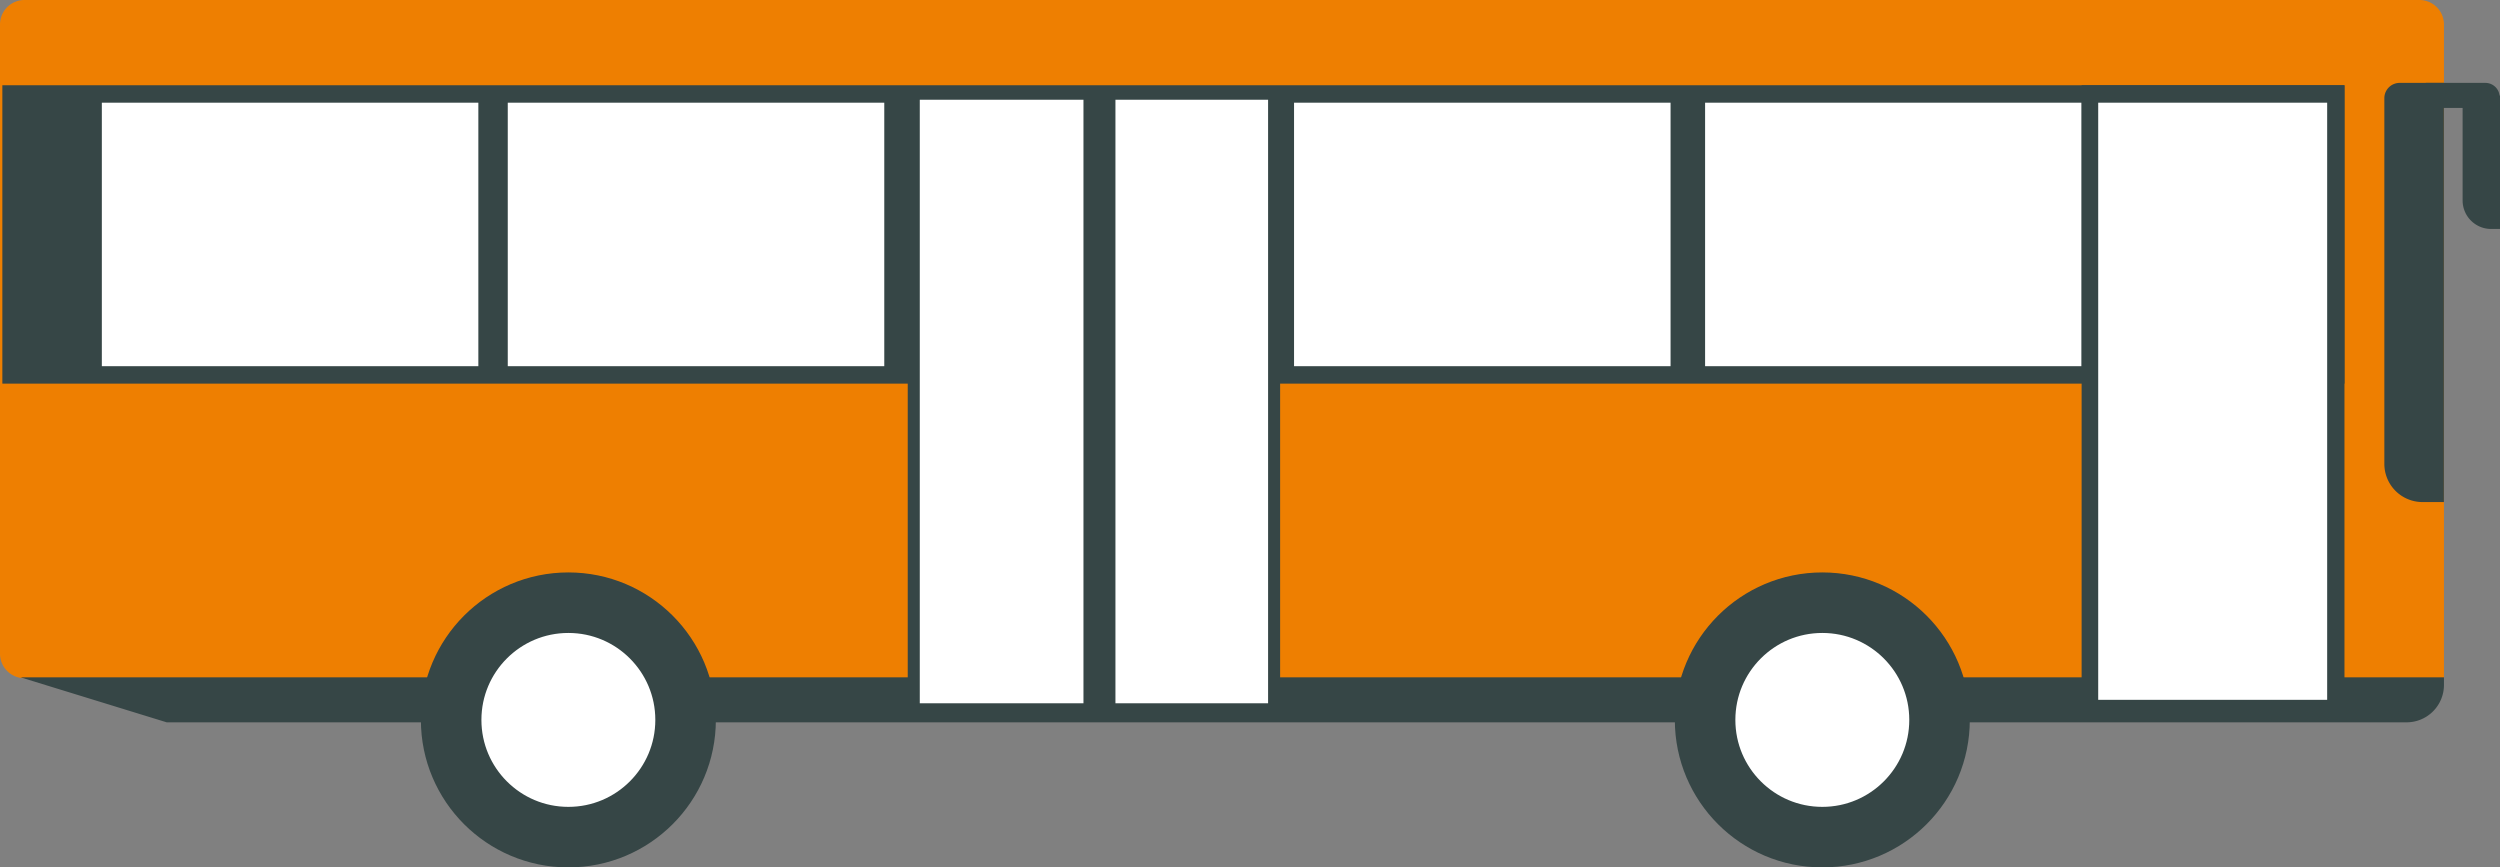
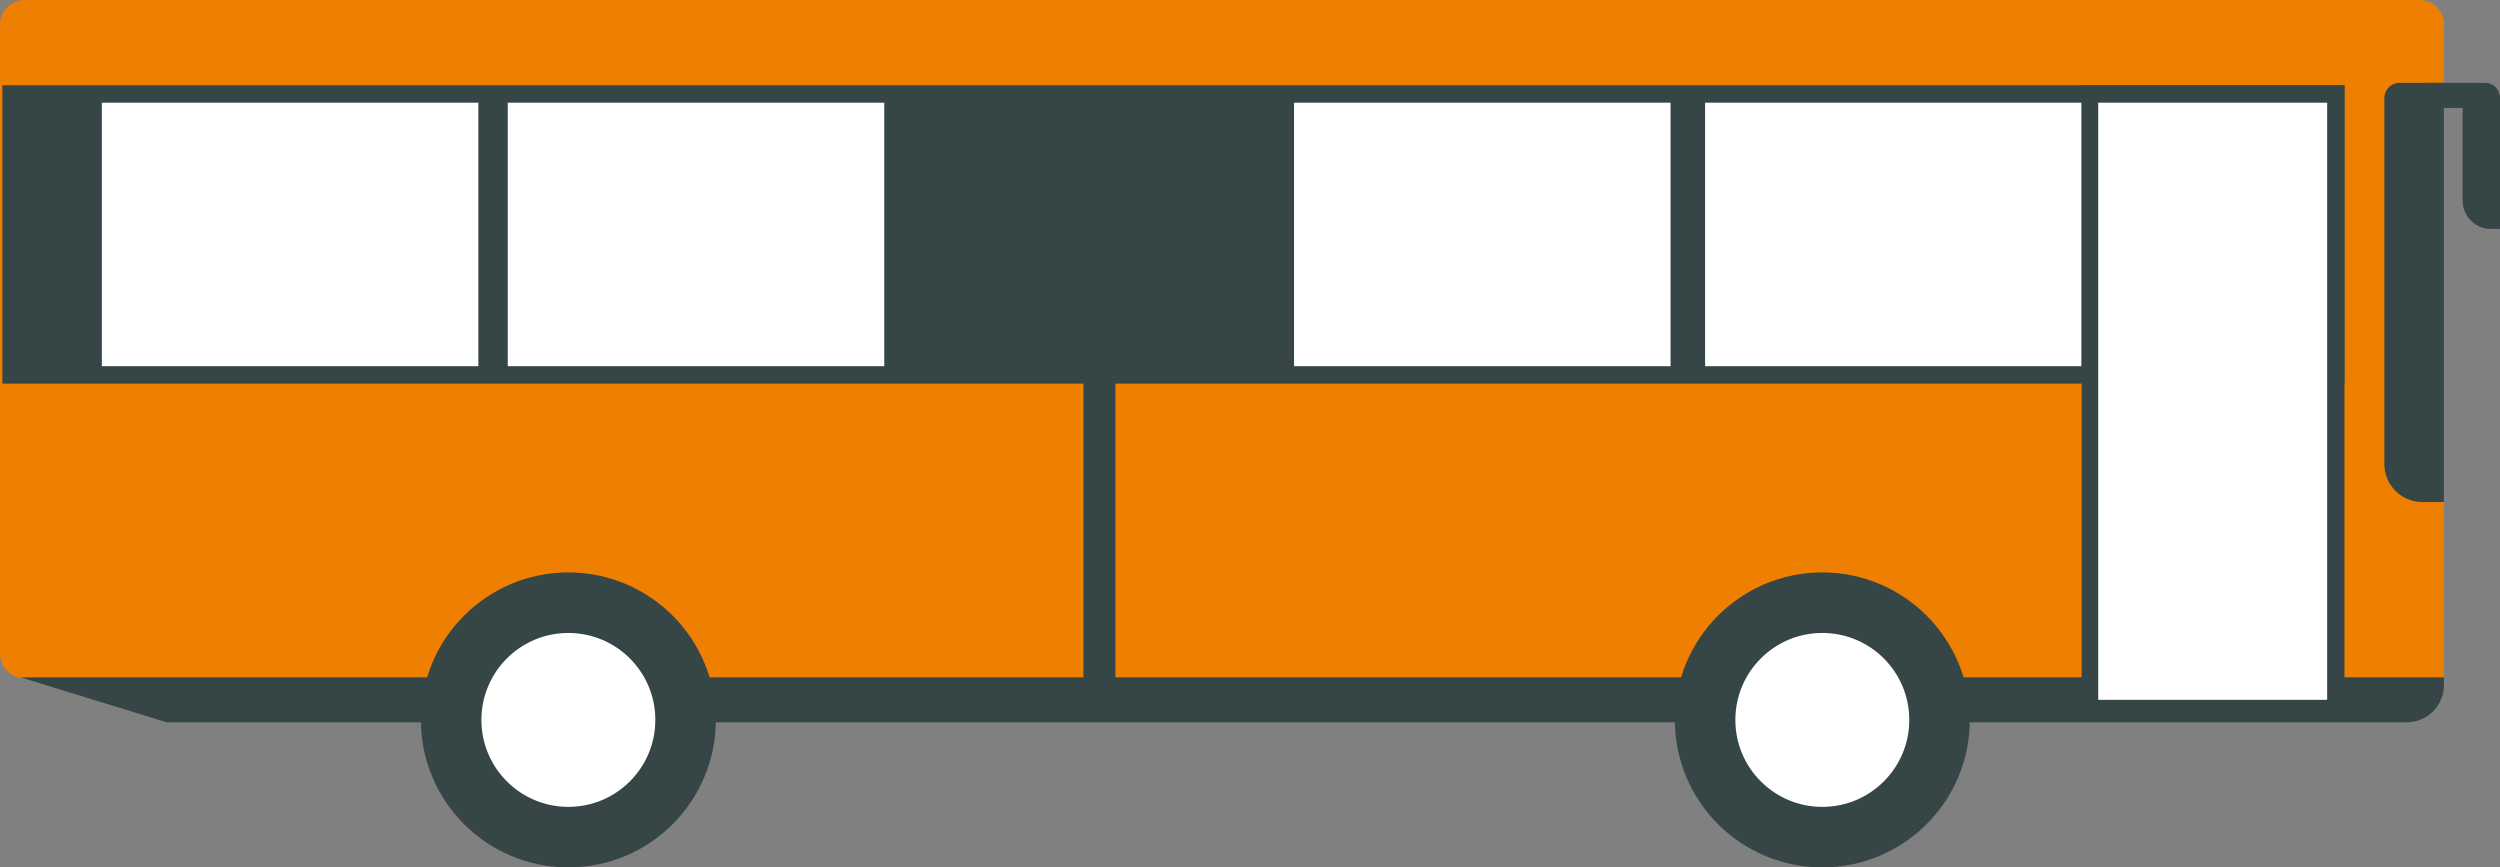
<svg xmlns="http://www.w3.org/2000/svg" viewBox="0 0 351.05 121.81">
  <rect x="0" y="0" width="351.05" height="121.81" fill="#808080" stroke="none" />
  <defs>
    <style>.cls-1{fill:#ee7f01;}.cls-2{fill:#364646;}.cls-3,.cls-4,.cls-5{fill:#fff;}.cls-3,.cls-4{stroke:#364646;stroke-miterlimit:10;}.cls-3{stroke-width:8.5px;}.cls-4{stroke-width:1.69px;}</style>
  </defs>
  <g id="Laag_2" data-name="Laag 2">
    <g id="Laag_1-2" data-name="Laag 1">
      <path class="cls-1" d="M3.44,0h336.3a3.44,3.44,0,0,1,3.44,3.44V95.23a0,0,0,0,1,0,0H3.44A3.44,3.44,0,0,1,0,91.79V3.44A3.44,3.44,0,0,1,3.44,0Z" />
      <path class="cls-2" d="M2.88,95.11l20.53,6.32H337.9a5.25,5.25,0,0,0,5.28-5.22v-1.1Z" />
      <circle class="cls-3" cx="79.81" cy="101.09" r="16.46" />
      <circle class="cls-3" cx="255.89" cy="101.09" r="16.46" />
      <rect class="cls-2" x="0.33" y="11.97" width="328.88" height="41.9" />
-       <rect class="cls-4" x="128.31" y="13.16" width="50.6" height="86.44" />
      <rect class="cls-5" x="14.3" y="14.42" width="52.87" height="37" />
      <rect class="cls-5" x="71.3" y="14.42" width="52.87" height="37" />
      <rect class="cls-5" x="181.71" y="14.42" width="52.87" height="37" />
      <rect class="cls-5" x="239.43" y="14.42" width="52.87" height="37" />
-       <path class="cls-2" d="M337,11.64h6.17a0,0,0,0,1,0,0V70.5a0,0,0,0,1,0,0h-3a5.36,5.36,0,0,1-5.36-5.36V13.78A2.15,2.15,0,0,1,337,11.64Z" />
+       <path class="cls-2" d="M337,11.64h6.17V70.5a0,0,0,0,1,0,0h-3a5.36,5.36,0,0,1-5.36-5.36V13.78A2.15,2.15,0,0,1,337,11.64Z" />
      <path class="cls-2" d="M340.63,11.64H349a2,2,0,0,1,2,2v1.52a0,0,0,0,1,0,0H340.63a0,0,0,0,1,0,0V11.64A0,0,0,0,1,340.63,11.64Z" />
      <path class="cls-2" d="M345.84,13.42h5.21a0,0,0,0,1,0,0V32.15a0,0,0,0,1,0,0h-1.25a4,4,0,0,1-4-4V13.42a0,0,0,0,1,0,0Z" />
      <rect class="cls-2" x="292.3" y="11.97" width="36.91" height="83.26" />
      <rect class="cls-5" x="294.63" y="14.42" width="32.15" height="83.85" />
      <rect class="cls-2" x="152.14" y="13.16" width="4.49" height="86.44" />
    </g>
  </g>
</svg>